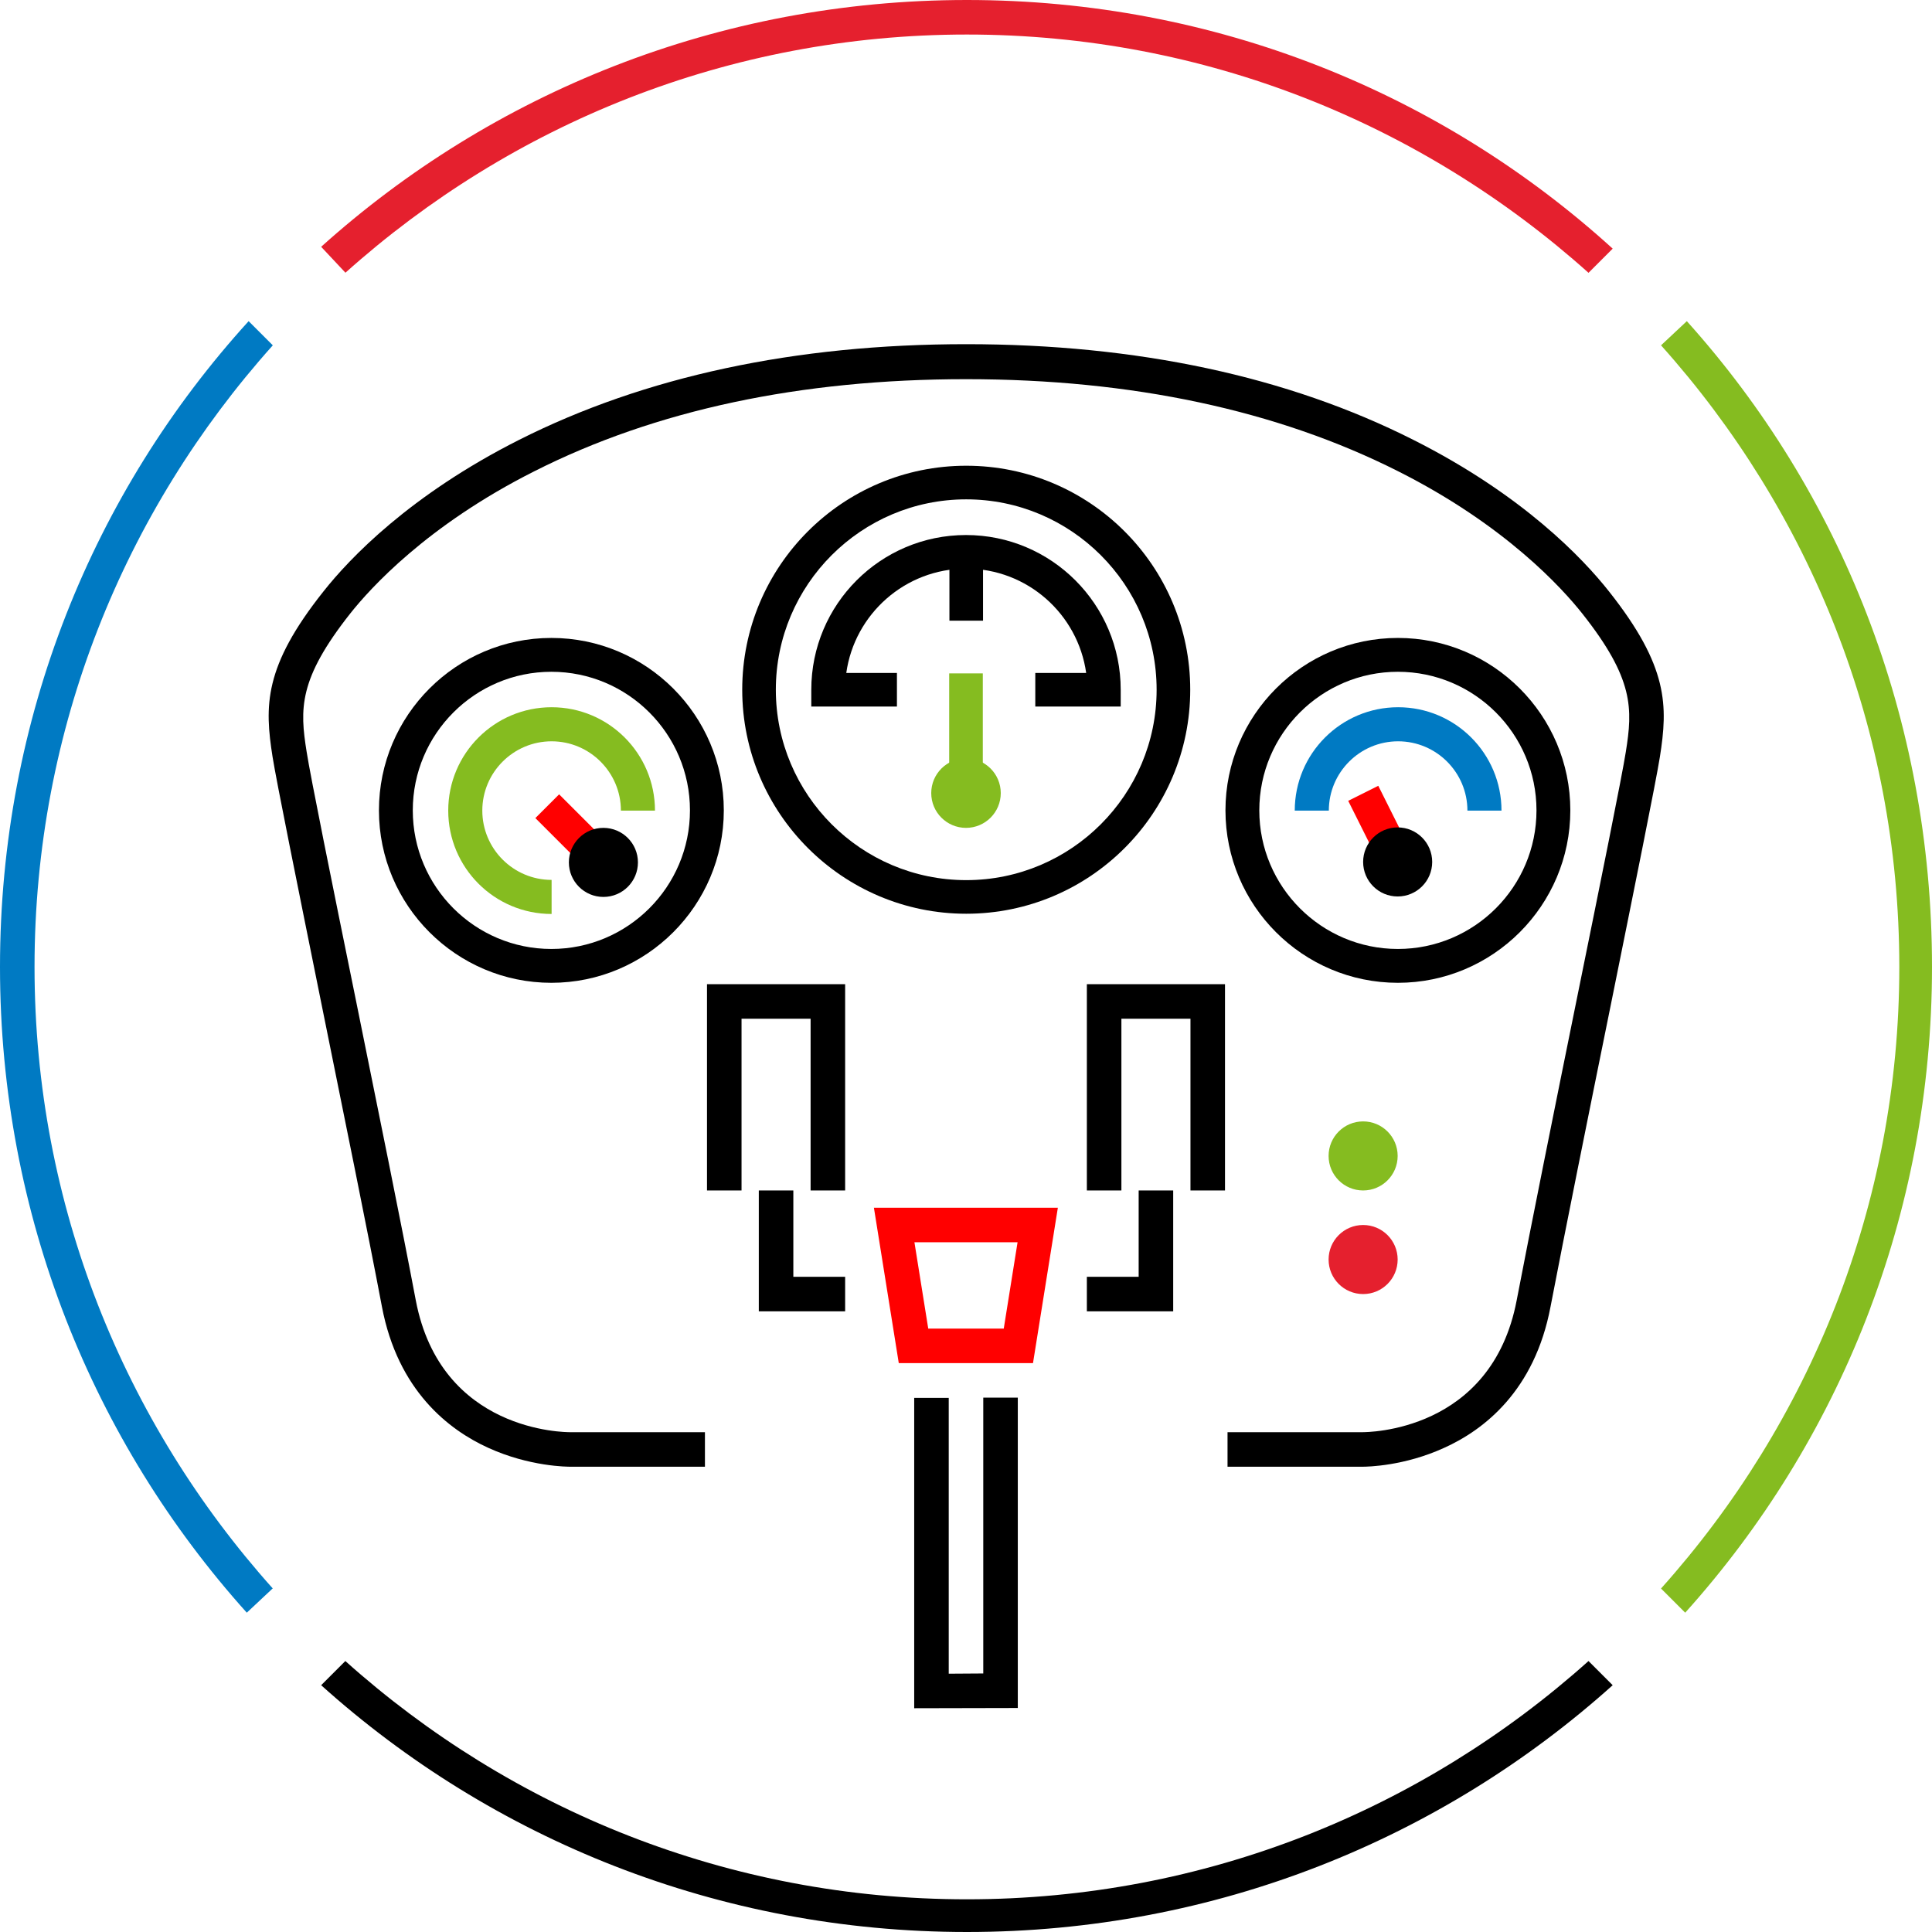
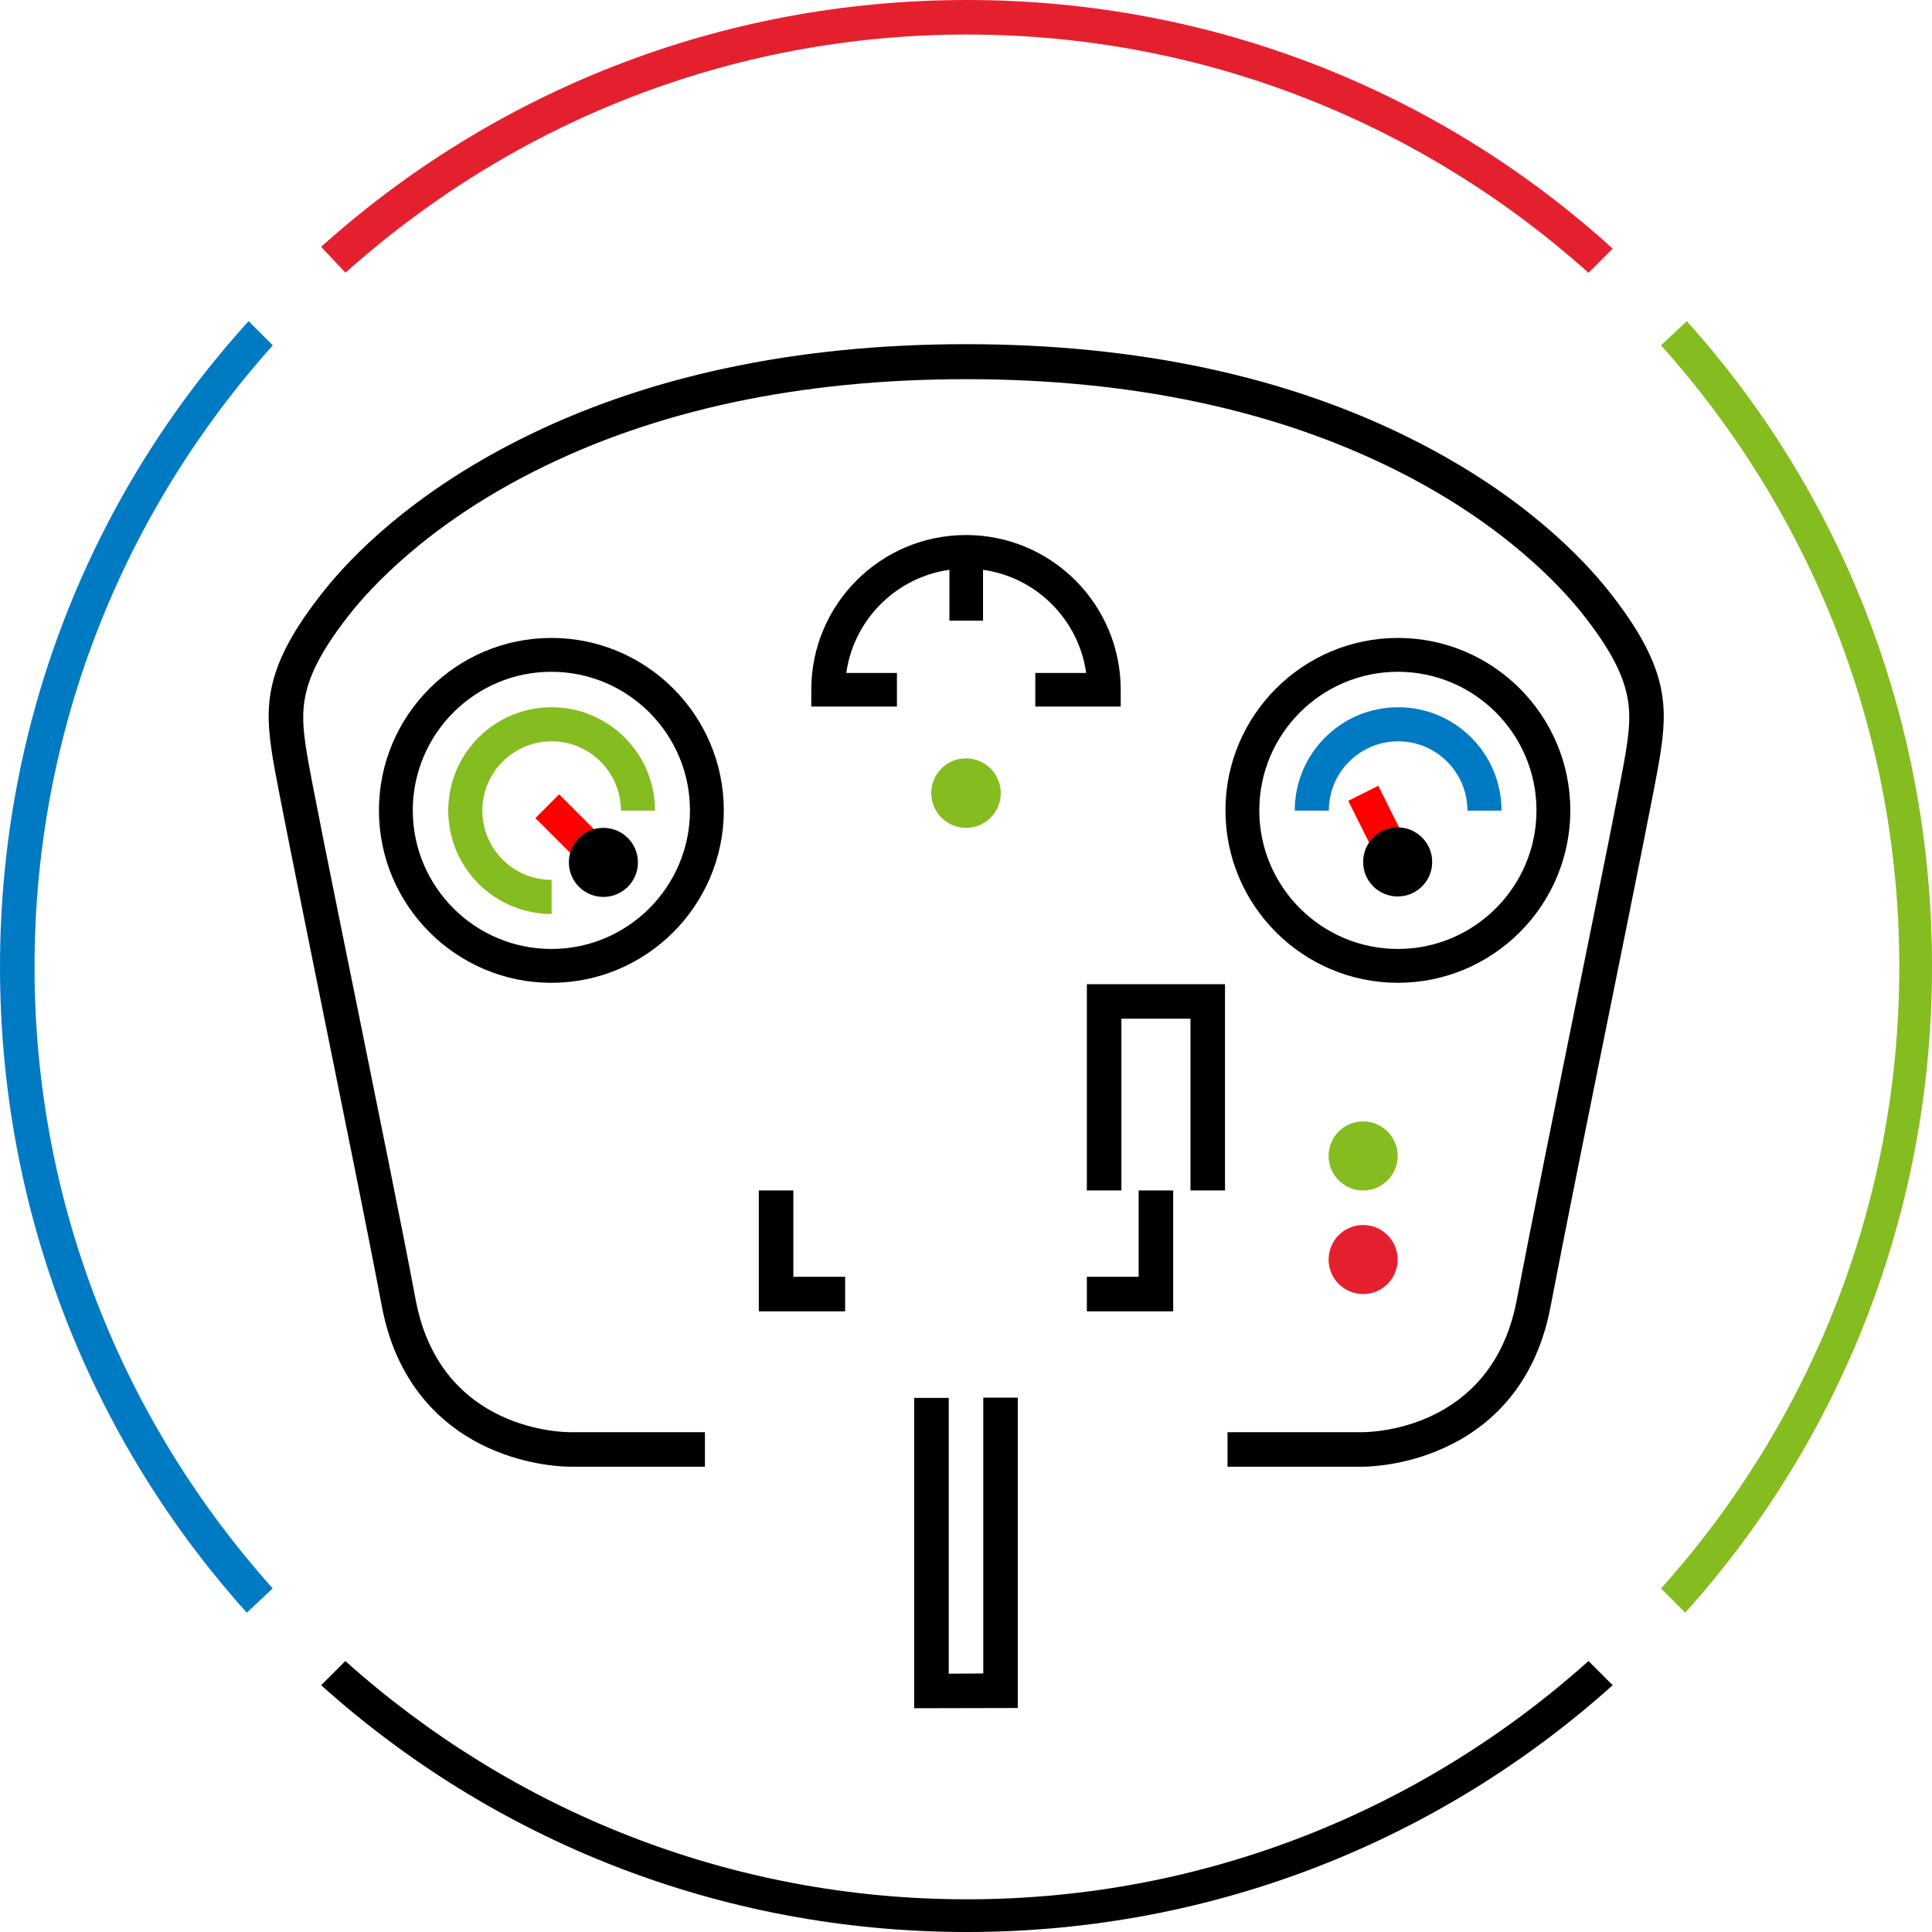
<svg xmlns="http://www.w3.org/2000/svg" viewBox="0 0 83.92 83.93">
  <defs>
    <style>
      .cls-1 {
        fill: #85bc20;
      }

      .cls-2 {
        fill: #007ac3;
      }

      .cls-3 {
        fill: #e5202e;
      }

      .cls-4 {
        fill: red;
      }
    </style>
  </defs>
  <g id="Rings">
    <g>
      <path class="cls-1" d="M73.27,13.95l-1.12,1.05c6.45,7.2,10.35,16.65,10.35,27s-3.9,19.8-10.35,27l1.05,1.05c6.67-7.42,10.72-17.25,10.72-28.05s-3.97-20.62-10.65-28.05" />
      <path d="M69,72.15c-7.2,6.45-16.65,10.35-27,10.35s-19.8-3.9-27-10.35l-1.05,1.05c7.42,6.67,17.25,10.72,28.05,10.72s20.62-4.05,28.05-10.72l-1.05-1.05Z" />
      <path class="cls-3" d="M15,11.85C22.2,5.4,31.65,1.5,42,1.5s19.8,3.9,27,10.35l1.05-1.05C62.62,4.05,52.8,0,42,0S21.37,4.05,13.95,10.72l1.05,1.12Z" />
      <path class="cls-2" d="M11.85,69C5.4,61.8,1.5,52.35,1.5,42s3.9-19.8,10.35-27l-1.05-1.05C4.05,21.37,0,31.2,0,42s4.05,20.63,10.72,28.05l1.12-1.05Z" />
    </g>
  </g>
  <g id="Icons_White" data-name="Icons White">
-     <path d="M41.97,39.69c-5.36,0-9.73-4.36-9.73-9.73s4.36-9.73,9.73-9.73,9.73,4.36,9.73,9.73-4.36,9.73-9.73,9.73ZM41.97,21.69c-4.56,0-8.27,3.71-8.27,8.27s3.71,8.27,8.27,8.27,8.27-3.71,8.27-8.27-3.71-8.27-8.27-8.27Z" />
    <path d="M48.69,30.69h-3.72v-1.46h2.21c-.36-2.56-2.56-4.53-5.21-4.53s-4.85,1.97-5.21,4.53h2.2v1.46h-3.72v-.73c0-3.71,3.01-6.72,6.72-6.72s6.72,3.01,6.72,6.72v.73Z" />
    <path d="M23.95,42.69c-4.13,0-7.49-3.36-7.49-7.49s3.36-7.49,7.49-7.49,7.49,3.36,7.49,7.49-3.36,7.49-7.49,7.49ZM23.95,29.18c-3.32,0-6.02,2.7-6.02,6.02s2.7,6.02,6.02,6.02,6.02-2.7,6.02-6.02-2.7-6.02-6.02-6.02Z" />
    <path class="cls-1" d="M23.96,39.7c-2.48,0-4.49-2.01-4.49-4.49s2.01-4.49,4.49-4.49,4.49,2.01,4.49,4.49h-1.48c0-1.66-1.35-3.01-3.01-3.01s-3.01,1.35-3.01,3.01,1.35,3.01,3.01,3.01v1.48Z" />
    <path d="M60.72,42.69c-4.13,0-7.49-3.36-7.49-7.49s3.36-7.49,7.49-7.49,7.49,3.36,7.49,7.49-3.36,7.49-7.49,7.49ZM60.72,29.18c-3.32,0-6.02,2.7-6.02,6.02s2.7,6.02,6.02,6.02,6.02-2.7,6.02-6.02-2.7-6.02-6.02-6.02Z" />
    <path class="cls-2" d="M65.22,35.21h-1.48c0-1.66-1.35-3.01-3.01-3.01s-3.01,1.35-3.01,3.01h-1.48c0-2.48,2.01-4.49,4.49-4.49s4.49,2.01,4.49,4.49Z" />
    <rect x="41.24" y="23.97" width="1.46" height="2.99" />
-     <polygon points="36.71 51.71 35.21 51.71 35.21 44.25 32.21 44.25 32.21 51.71 30.71 51.71 30.71 42.75 36.71 42.75 36.71 51.71" />
    <polygon points="36.71 56.96 32.96 56.96 32.96 51.71 34.46 51.71 34.46 55.46 36.71 55.46 36.71 56.96" />
    <polygon points="53.21 51.71 51.71 51.71 51.71 44.25 48.71 44.25 48.71 51.71 47.21 51.71 47.21 42.75 53.21 42.75 53.21 51.71" />
    <polygon points="50.96 56.96 47.21 56.96 47.21 55.46 49.46 55.46 49.46 51.71 50.96 51.71 50.96 56.96" />
    <polygon points="39.71 74.2 39.71 60.72 41.21 60.72 41.21 72.7 42.71 72.69 42.71 60.71 44.21 60.71 44.21 74.19 39.71 74.2" />
-     <path class="cls-4" d="M44.88,59.21h-5.84l-1.08-6.75h7.99l-1.08,6.75ZM40.32,57.71h3.28l.6-3.75h-4.48l.6,3.75Z" />
    <path d="M59.16,63.71s-.02,0-.02,0h-5.82v-1.5h5.84c.23,0,5.63,0,6.72-5.73.6-3.13,1.67-8.45,2.62-13.13,1.01-4.97,1.96-9.66,2.12-10.69.3-1.87.36-3.17-1.9-6.02-.85-1.07-3.32-3.82-7.99-6.17-5.25-2.65-11.56-4-18.76-4s-13.5,1.34-18.76,4c-4.67,2.35-7.14,5.1-7.99,6.17-2.26,2.86-2.2,4.15-1.9,6.02.16,1.04,1.11,5.73,2.12,10.69.95,4.69,2.03,10,2.62,13.13,1.09,5.73,6.49,5.73,6.72,5.73h.01s5.83,0,5.83,0v1.5h-5.82c-.15,0-1.79,0-3.59-.82-1.72-.78-3.93-2.49-4.62-6.13-.59-3.12-1.67-8.43-2.62-13.12-1.05-5.2-1.96-9.69-2.13-10.76-.35-2.22-.39-3.92,2.21-7.19,1.13-1.43,3.74-4.18,8.49-6.58,5.47-2.76,12-4.16,19.43-4.16s13.97,1.4,19.43,4.16c4.76,2.4,7.36,5.15,8.49,6.58,2.59,3.27,2.56,4.97,2.21,7.19-.17,1.07-1.08,5.56-2.13,10.76-.95,4.68-2.02,9.99-2.62,13.12-.69,3.65-2.89,5.35-4.62,6.13-1.73.79-3.31.82-3.56.82Z" />
    <circle class="cls-1" cx="41.96" cy="34.45" r="1.51" />
-     <rect class="cls-1" x="41.23" y="29.25" width="1.46" height="4.8" />
    <rect class="cls-4" x="24.14" y="34.57" width="1.46" height="3.09" transform="translate(-18.26 28.16) rotate(-45)" />
    <rect class="cls-4" x="59.23" y="34.29" width="1.46" height="3.35" transform="translate(-9.75 30.61) rotate(-26.57)" />
    <circle cx="26.21" cy="37.46" r="1.5" />
    <circle cx="60.71" cy="37.44" r="1.5" />
    <circle class="cls-1" cx="59.21" cy="50.21" r="1.5" />
    <circle class="cls-3" cx="59.21" cy="54.71" r="1.5" />
  </g>
</svg>